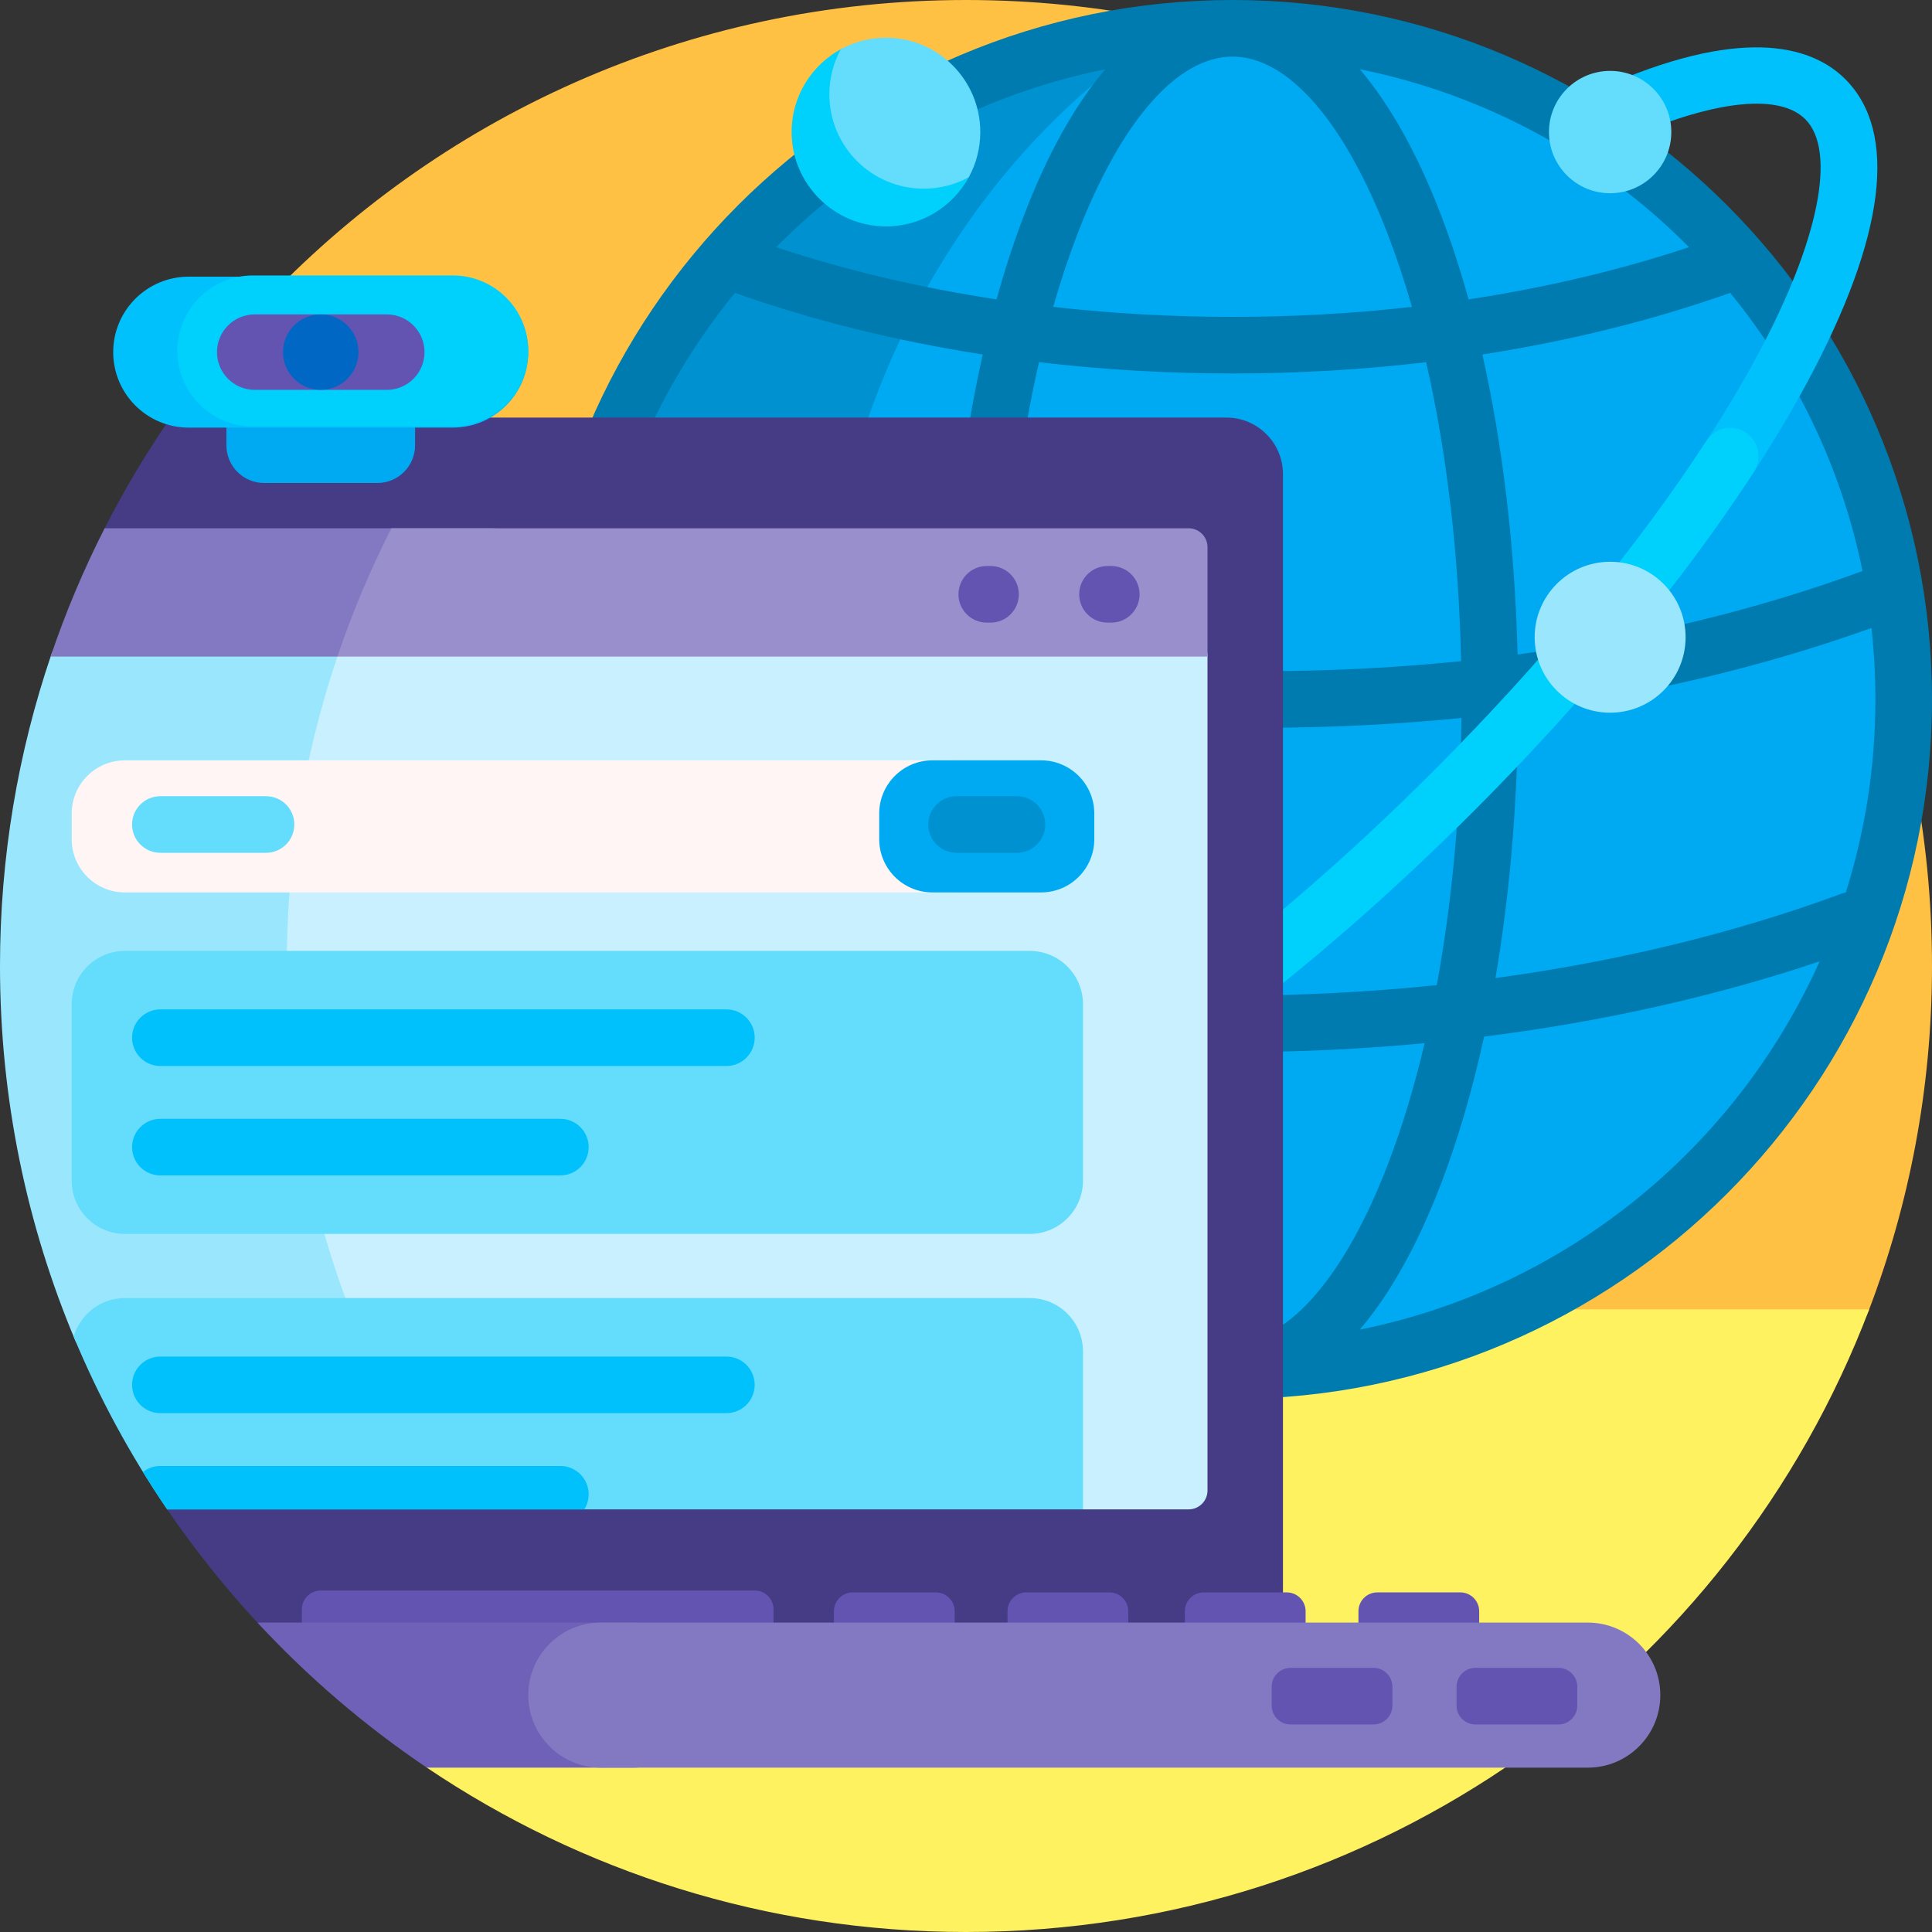
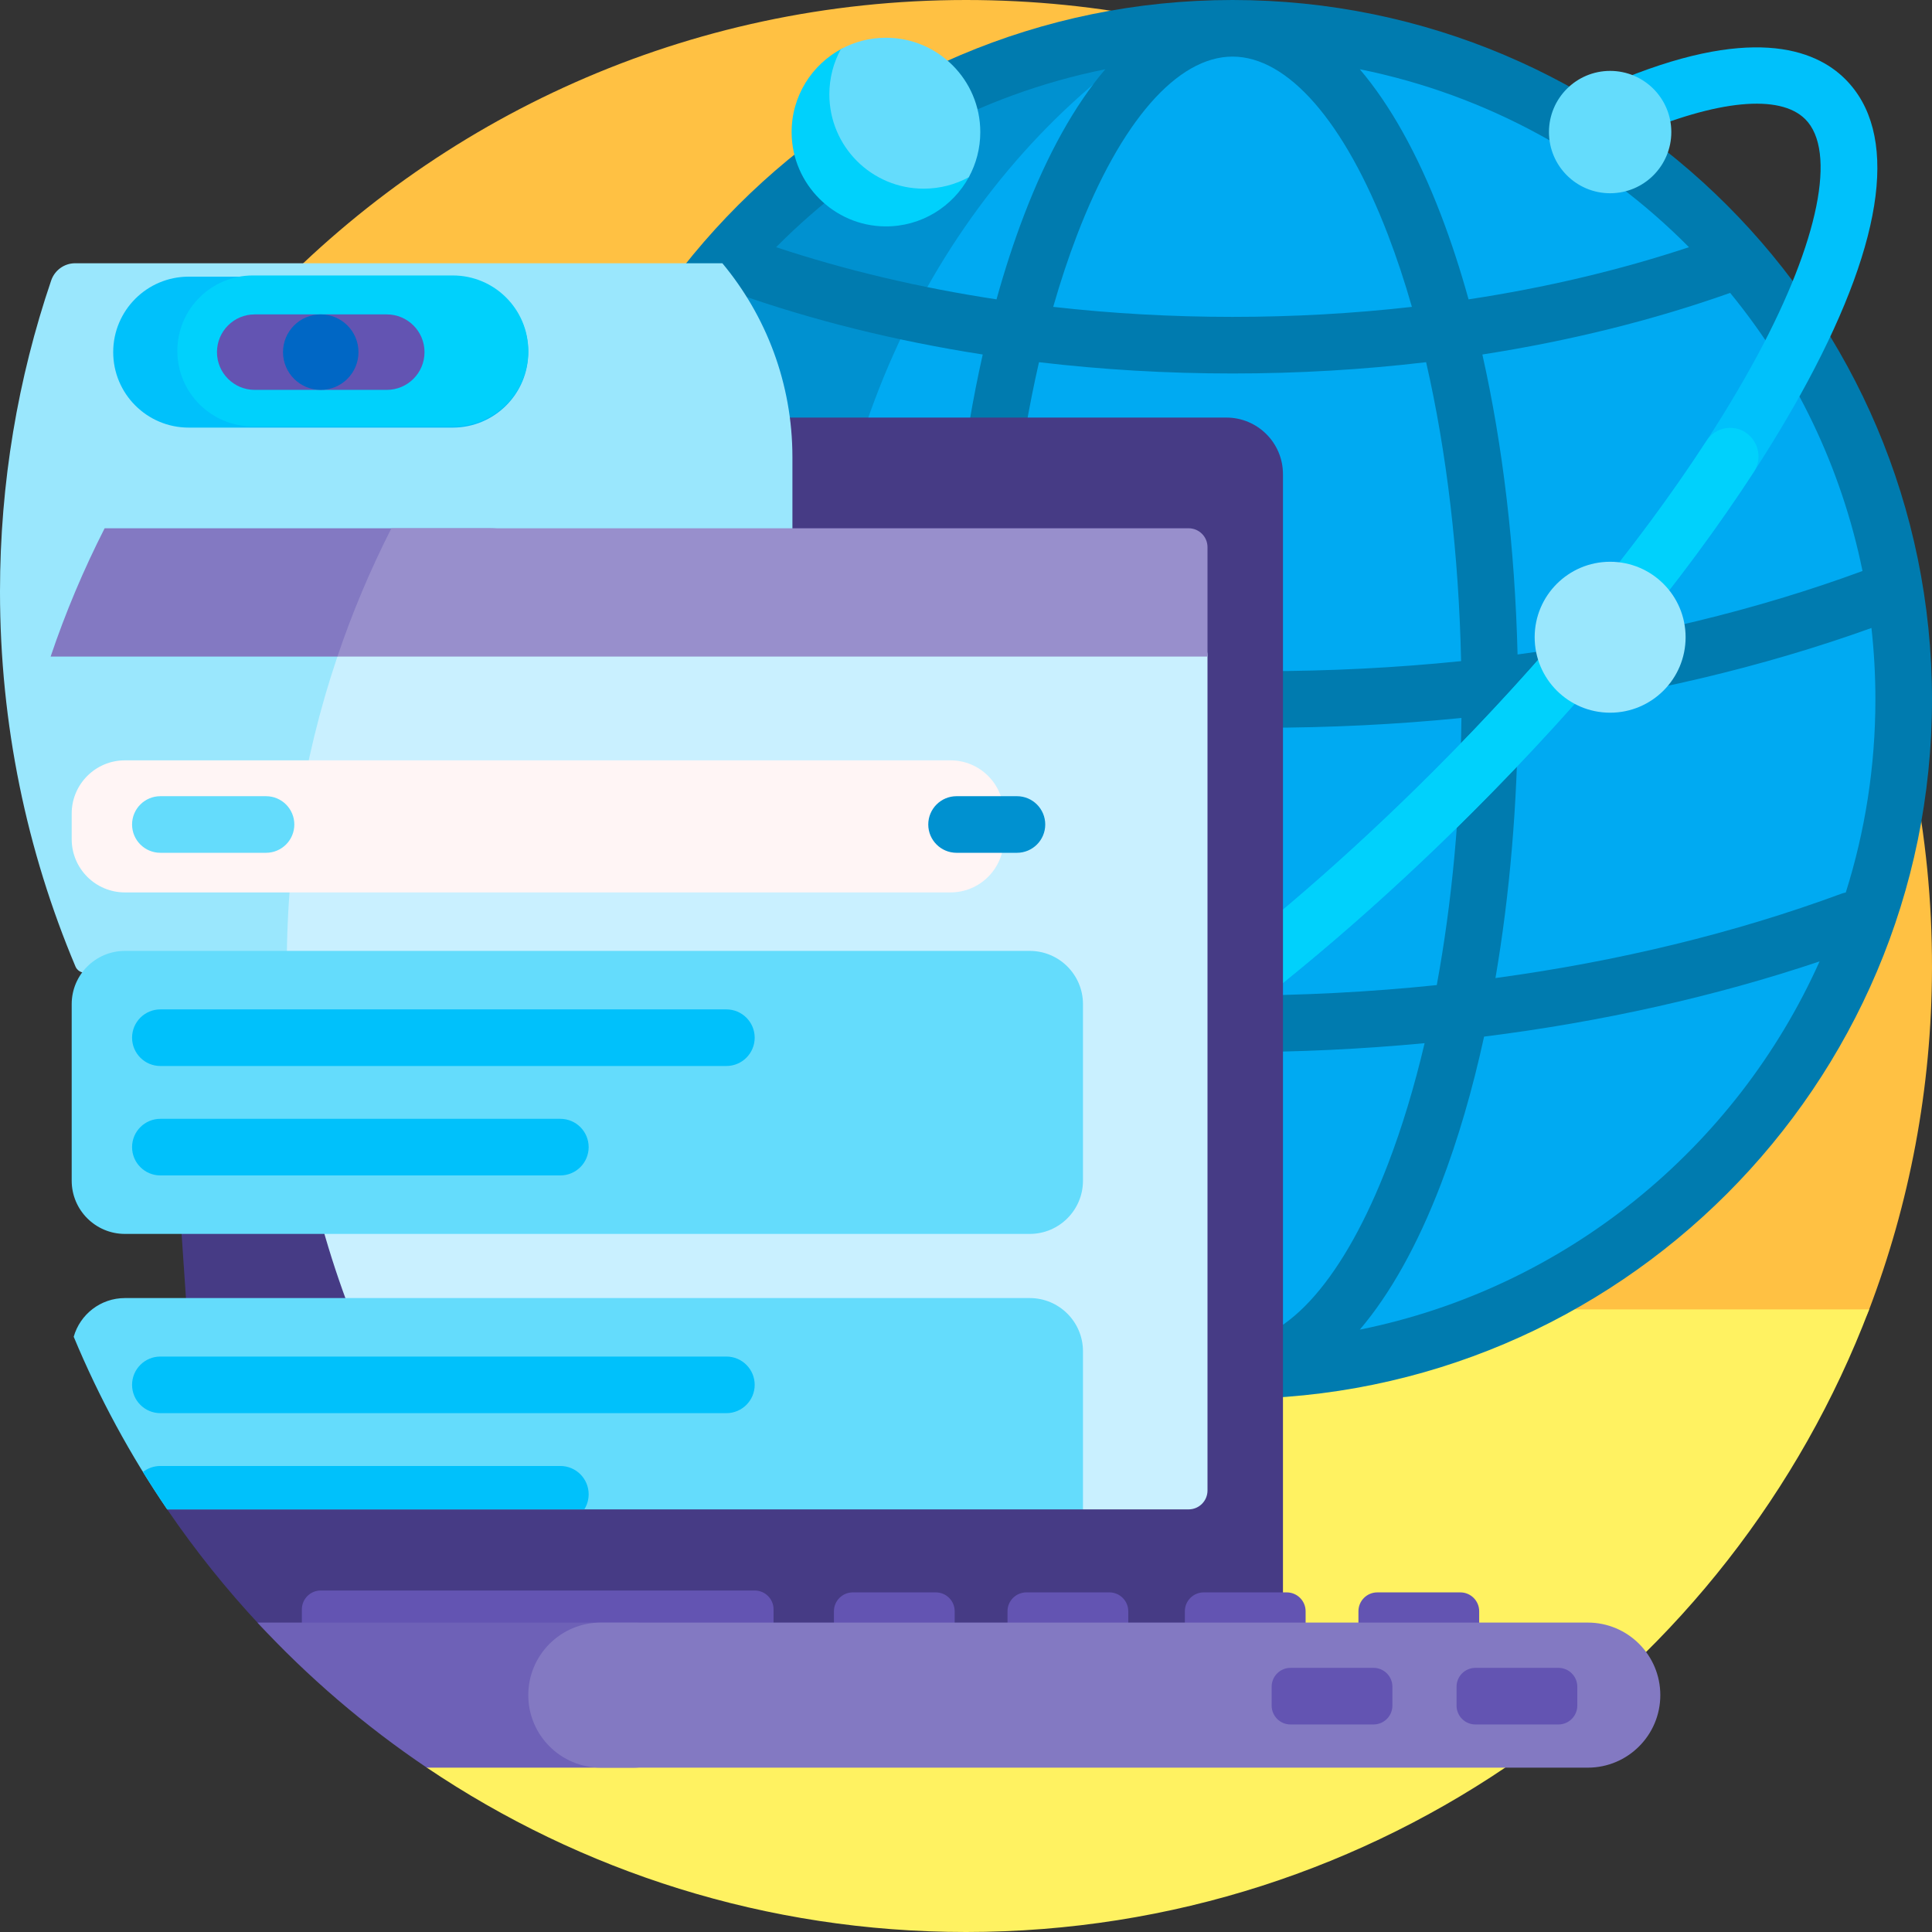
<svg xmlns="http://www.w3.org/2000/svg" id="Capa_1" height="512" viewBox="0 0 512 512" width="512">
  <rect x="0" y="0" width="512" height="512" fill="#333333" stroke="none" />
  <g>
    <path d="m511.999 256.553c-.068 31.954-5.99 62.534-16.751 90.723-2.471 6.474-8.717 10.724-15.646 10.724h-410.602v-276.835c46.719-49.95 113.218-81.167 187.008-81.165 142.048.004 256.292 114.506 255.991 256.553z" fill="#ffc143" />
    <path d="m495.354 347c-36.693 96.458-130.019 165-239.354 165-52.912 0-102.074-16.053-142.883-43.554-1.471-.992 72.124-73.459 92.994-121.446z" fill="#fff261" />
    <path d="m505.982 186.844c0 99.049-80.295 179.344-179.344 179.344s-179.344-80.295-179.344-179.344 80.296-179.344 179.345-179.344c99.048 0 179.343 80.295 179.343 179.344z" fill="#00aaf2" />
    <path d="m308.494 365.28c-90.527-9.095-161.199-85.513-161.199-178.437s70.672-169.341 161.199-178.436c-54.447 35.164-91.199 101.898-91.199 178.437s36.752 143.273 91.199 178.436z" fill="#0091d0" />
    <path d="m326.639 0c-102.209 0-185.362 83.153-185.362 185.362 0 102.208 83.152 185.361 185.361 185.361s185.362-83.153 185.362-185.361c0-102.209-83.152-185.362-185.361-185.362zm170.361 185.362c0 17.818-2.75 35.006-7.848 51.162-.406.077-.812.188-1.213.336-28.176 10.407-59.13 17.921-91.628 22.336 3.774-22.02 5.833-45.943 5.996-70.644 33.119-4.29 64.75-11.736 93.646-22.129.692 6.219 1.047 12.538 1.047 18.939zm-170.361 170.361c-14.67 0-29.69-17.232-41.208-47.279-3.742-9.762-6.983-20.497-9.689-31.992 16.706 1.584 33.722 2.388 50.897 2.388 17.176 0 34.191-.804 50.897-2.388-2.706 11.495-5.948 22.23-9.69 31.992-11.518 30.046-26.537 47.279-41.207 47.279zm0-91.883c-18.301 0-36.404-.938-54.119-2.78-4.13-22.384-6.385-47.044-6.552-72.639 22.335 2.939 45.353 4.441 68.671 4.441 17.782 0 35.39-.874 52.654-2.592-.261 24.933-2.505 48.946-6.536 70.79-17.715 1.842-35.818 2.78-54.118 2.78zm0-248.84c14.67 0 29.689 17.232 41.207 47.279 2.299 5.998 4.409 12.363 6.322 19.046-15.52 1.758-31.43 2.653-47.529 2.653-16.1 0-32.009-.896-47.53-2.653 1.913-6.683 4.023-13.048 6.322-19.046 11.517-30.047 26.538-47.279 41.208-47.279zm0 83.978c17.376 0 34.552-1.011 51.295-2.992 5.469 23.846 8.658 50.874 9.274 79.219-17.214 1.761-34.798 2.657-52.569 2.657-23.302 0-46.279-1.54-68.526-4.551.714-27.654 3.883-54.01 9.23-77.324 16.743 1.981 33.919 2.991 51.296 2.991zm166.944 52.345c-28.096 10.356-58.986 17.8-91.413 22.121-.703-28.291-3.905-55.367-9.328-79.497 23.094-3.59 45.198-9.068 65.668-16.327 17.185 20.994 29.464 46.15 35.073 73.703zm-45.987-85.815c-18.333 6.087-37.964 10.724-58.411 13.829-2.19-7.894-4.638-15.394-7.334-22.426-6.191-16.152-13.456-29.109-21.486-38.556 33.732 6.799 63.887 23.596 87.231 47.153zm-154.685-47.154c-8.03 9.447-15.295 22.404-21.487 38.556-2.696 7.032-5.144 14.532-7.334 22.426-20.447-3.105-40.077-7.741-58.41-13.829 23.345-23.556 53.5-40.352 87.231-47.153zm-98.144 59.266c20.469 7.259 42.573 12.737 65.667 16.327-5.27 23.448-8.442 49.678-9.263 77.102-26.707-4.478-52.189-11.123-75.709-19.811-3.888-1.436-8.199.551-9.634 4.437-1.436 3.885.551 8.199 4.437 9.634 25.056 9.255 52.231 16.269 80.693 20.904.045 25.529 2.113 50.269 6.006 72.983-32.497-4.415-63.451-11.929-91.627-22.336-.401-.148-.806-.259-1.213-.336-5.097-16.156-7.848-33.344-7.848-51.162.001-40.838 14.445-78.365 38.491-107.742zm-23.697 177.163c27.674 9.3 57.649 16.001 88.908 19.932 3.08 14.126 6.914 27.272 11.447 39.098 6.191 16.152 13.456 29.109 21.487 38.556-54.495-10.987-99.656-48.063-121.842-97.586zm189.295 97.586c8.03-9.447 15.295-22.404 21.486-38.556 4.533-11.826 8.367-24.972 11.447-39.098 31.259-3.931 61.235-10.632 88.909-19.932-22.186 49.524-67.347 86.599-121.842 97.586z" fill="#007baf" />
    <path d="m479.027 101.13c-18.953 35.27-50.408 75.711-88.571 113.874s-78.604 69.618-113.874 88.571c-22.893 12.302-41.994 18.492-56.668 18.492-9.913 0-17.806-2.825-23.481-8.5-2.929-2.93-2.929-7.678 0-10.607 2.93-2.928 7.678-2.928 10.607 0 8.407 8.411 32.335 3.581 62.441-12.598 34.016-18.279 73.212-48.809 110.367-85.966 37.157-37.155 67.687-76.352 85.966-110.367 16.179-30.107 21.006-54.033 12.598-62.441-6.728-6.729-23.296-5.144-45.458 4.353-3.807 1.633-8.217-.133-9.848-3.939-1.632-3.808.133-8.217 3.939-9.848 36.536-15.656 53.866-9.278 61.974-1.173 14.076 14.076 10.621 41.79-9.992 80.149z" fill="#00c1fb" />
    <path d="m464.819 124.996c-18.86 29.028-44.567 60.212-74.363 90.008-24.021 24.021-48.944 45.383-72.912 62.644-2.027-4.735-3.914-9.543-5.658-14.419 22.338-16.368 45.523-36.391 67.963-58.832 29.111-29.109 54.153-59.471 72.424-87.613 2.849-4.388 9.223-4.566 12.262-.307.031.044.063.088.094.132 1.778 2.495 1.859 5.818.19 8.387z" fill="#00d1fc" />
    <path d="m340 125.66v314.34h-249.655c-8.07 0-15.832-3.27-21.344-9.164-8.993-9.614-17.253-19.923-24.691-30.836-2.896-4.25 7.69-16 7.69-16l-16-235.34s-9.725-5.804-8.271-8.66c5.19-10.193 11.043-19.992 17.501-29.34h279.77c8.284 0 15 6.715 15 15z" fill="#463b85" />
-     <path d="m210 220.383v99.234c0 19.073-6.643 36.595-17.742 50.378-2.519-4.625-5.479-8.976-8.823-12.995h-160.984c-1.064 0-2.03-.635-2.444-1.615-12.884-30.558-20.007-64.139-20.007-99.385 0-28.834 4.768-56.555 13.557-82.418.928-2.731 3.475-4.582 6.359-4.582h171.519c11.593 13.931 18.565 31.843 18.565 51.383z" fill="#9ae7fd" />
+     <path d="m210 220.383c0 19.073-6.643 36.595-17.742 50.378-2.519-4.625-5.479-8.976-8.823-12.995h-160.984c-1.064 0-2.03-.635-2.444-1.615-12.884-30.558-20.007-64.139-20.007-99.385 0-28.834 4.768-56.555 13.557-82.418.928-2.731 3.475-4.582 6.359-4.582h171.519c11.593 13.931 18.565 31.843 18.565 51.383z" fill="#9ae7fd" />
    <path d="m315.266 169c2.615 0 4.734 2.12 4.734 4.734v221.266c0 2.761-2.239 5-5 5h-28l-14.234-12h-149.456c-10.532-15.452-22.415-20.117-29.399-37.742-11.559-29.171-17.911-60.973-17.911-94.258 0-30.545 5.35-59.84 15.163-87z" fill="#c9f0ff" />
    <path d="m27.729 140h101.888c27.119 0-40.202 34-40.202 34h-76c3.966-11.738 8.761-23.094 14.314-34z" fill="#8379c2" />
    <path d="m320 145v29h-230.585c3.966-11.738 8.761-23.094 14.313-34h211.272c2.761 0 5 2.239 5 5z" fill="#988fcc" />
    <path d="m446.702 168.872c0 11.046-8.954 20-20 20s-20-8.954-20-20 8.954-20 20-20 20 8.955 20 20z" fill="#9ae7fd" />
    <path d="m256.789 46.881c-4.262 7.876-12.631 13.205-22.236 13.118-13.553-.124-24.641-11.212-24.765-24.765-.089-9.71 5.358-18.156 13.377-22.374.449-.236.957.208.775.681-1.102 2.869-1.69 5.993-1.651 9.259.159 13.509 11.186 24.538 24.695 24.698 3.163.037 6.192-.513 8.987-1.548.572-.211 1.108.395.818.931z" fill="#00d1fc" />
    <path d="m442.915 35c0 8.954-7.259 16.213-16.213 16.213s-16.213-7.259-16.213-16.213 7.259-16.213 16.213-16.213 16.213 7.259 16.213 16.213zm-208.128-25c-4.332 0-8.407 1.102-11.959 3.041-1.939 3.552-3.041 7.627-3.041 11.959 0 13.807 11.193 25 25 25 4.332 0 8.407-1.102 11.959-3.041 1.939-3.552 3.041-7.627 3.041-11.959 0-13.807-11.193-25-25-25z" fill="#64dcfc" />
    <path d="m205 426.5v5c0 2.761-2.239 5-5 5h-115c-2.761 0-5-2.239-5-5v-5c0-2.761 2.239-5 5-5h115c2.761 0 5 2.239 5 5zm43-4.5h-22c-2.761 0-5 2.239-5 5v5c0 2.761 2.239 5 5 5h22c2.761 0 5-2.239 5-5v-5c0-2.761-2.239-5-5-5zm46 0h-22c-2.761 0-5 2.239-5 5v5c0 2.761 2.239 5 5 5h22c2.761 0 5-2.239 5-5v-5c0-2.761-2.239-5-5-5zm47 0h-22c-2.761 0-5 2.239-5 5v5c0 2.761 2.239 5 5 5h22c2.761 0 5-2.239 5-5v-5c0-2.761-2.239-5-5-5zm46 0h-22c-2.761 0-5 2.239-5 5v5c0 2.761 2.239 5 5 5h22c2.761 0 5-2.239 5-5v-5c0-2.761-2.239-5-5-5z" fill="#6354b2" />
    <path d="m187 449.223c0 10.617-8.607 19.223-19.223 19.223h-54.66c-16.417-11.062-31.482-23.978-44.895-38.446h99.554c10.617 0 19.224 8.606 19.224 19.223z" fill="#6e61b7" />
    <path d="m440 449.223c0 10.617-8.607 19.223-19.223 19.223h-261.554c-10.617 0-19.223-8.607-19.223-19.223s8.607-19.223 19.223-19.223h261.553c10.617 0 19.224 8.607 19.224 19.223z" fill="#8379c2" />
    <path d="m418 447v5c0 2.761-2.239 5-5 5h-22c-2.761 0-5-2.239-5-5v-5c0-2.761 2.239-5 5-5h22c2.761 0 5 2.239 5 5zm-54-5h-22c-2.761 0-5 2.239-5 5v5c0 2.761 2.239 5 5 5h22c2.761 0 5-2.239 5-5v-5c0-2.761-2.239-5-5-5z" fill="#6354b2" />
    <path d="m251.89 236.5h-218.78c-7.793 0-14.11-6.317-14.11-14.11v-6.78c0-7.793 6.317-14.11 14.11-14.11h218.78c7.793 0 14.11 6.317 14.11 14.11v6.78c0 7.793-6.317 14.11-14.11 14.11z" fill="#fff5f5" />
-     <path d="m275.89 236.5h-28.78c-7.793 0-14.11-6.317-14.11-14.11v-6.78c0-7.793 6.317-14.11 14.11-14.11h28.78c7.793 0 14.11 6.317 14.11 14.11v6.78c0 7.793-6.317 14.11-14.11 14.11z" fill="#00aaf2" />
    <path d="m70.5 226h-28c-4.142 0-7.5-3.358-7.5-7.5 0-4.142 3.358-7.5 7.5-7.5h28c4.142 0 7.5 3.358 7.5 7.5 0 4.142-3.358 7.5-7.5 7.5z" fill="#64dcfc" />
    <path d="m269.5 226h-16c-4.142 0-7.5-3.358-7.5-7.5 0-4.142 3.358-7.5 7.5-7.5h16c4.142 0 7.5 3.358 7.5 7.5 0 4.142-3.358 7.5-7.5 7.5z" fill="#0091d0" />
    <path d="m272.89 327h-239.78c-7.793 0-14.11-6.317-14.11-14.11v-46.78c0-7.793 6.317-14.11 14.11-14.11h239.78c7.793 0 14.11 6.317 14.11 14.11v46.78c0 7.793-6.317 14.11-14.11 14.11zm0 17h-239.78c-6.455 0-11.898 4.335-13.576 10.253 6.719 16.151 15.044 31.467 24.776 45.747h242.69v-41.89c0-7.793-6.317-14.11-14.11-14.11z" fill="#64dcfc" />
    <path d="m192.5 282.5h-150c-4.142 0-7.5-3.358-7.5-7.5 0-4.142 3.358-7.5 7.5-7.5h150c4.142 0 7.5 3.358 7.5 7.5 0 4.142-3.358 7.5-7.5 7.5zm-36.5 21.5c0-4.142-3.358-7.5-7.5-7.5h-106c-4.142 0-7.5 3.358-7.5 7.5 0 4.142 3.358 7.5 7.5 7.5h106c4.142 0 7.5-3.358 7.5-7.5zm-113.5 70.5h150c4.142 0 7.5-3.358 7.5-7.5s-3.358-7.5-7.5-7.5h-150c-4.142 0-7.5 3.358-7.5 7.5s3.358 7.5 7.5 7.5zm112.345 25.5c.731-1.158 1.155-2.529 1.155-4 0-4.142-3.358-7.5-7.5-7.5h-106c-1.741 0-3.343.593-4.615 1.588 2.067 3.356 4.21 6.661 6.426 9.912z" fill="#00c1fb" />
-     <path d="m302 157.5c0 4.142-3.358 7.5-7.5 7.5h-1c-4.142 0-7.5-3.358-7.5-7.5s3.358-7.5 7.5-7.5h1c4.142 0 7.5 3.358 7.5 7.5zm-39.5-7.5h-1c-4.142 0-7.5 3.358-7.5 7.5s3.358 7.5 7.5 7.5h1c4.142 0 7.5-3.358 7.5-7.5s-3.358-7.5-7.5-7.5z" fill="#6354b2" />
-     <path d="m110 108v10c0 5.523-4.477 10-10 10h-30c-5.523 0-10-4.477-10-10v-10c0-5.523 4.477-10 10-10h30c5.523 0 10 4.477 10 10z" fill="#00aaf2" />
    <path d="m140 93.319c0 11.046-8.954 20-20 20h-70c-11.046 0-20-8.954-20-20 0-11.046 8.954-20 20-20h70c11.046 0 20 8.954 20 20z" fill="#00c1fb" />
    <path d="m140 93c0 11.046-8.954 20-20 20h-53c-11.046 0-20-8.954-20-20 0-11.046 8.954-20 20-20h53c11.046 0 20 8.954 20 20z" fill="#00d1fc" />
    <path d="m112.5 93.319c0 5.523-4.477 10-10 10h-35c-5.523 0-10-4.477-10-10s4.477-10 10-10h35c5.523 0 10 4.477 10 10z" fill="#6354b2" />
    <path d="m95 93.319c0 5.523-4.477 10-10 10s-10-4.477-10-10 4.477-10 10-10 10 4.477 10 10z" fill="#0067c5" />
  </g>
</svg>